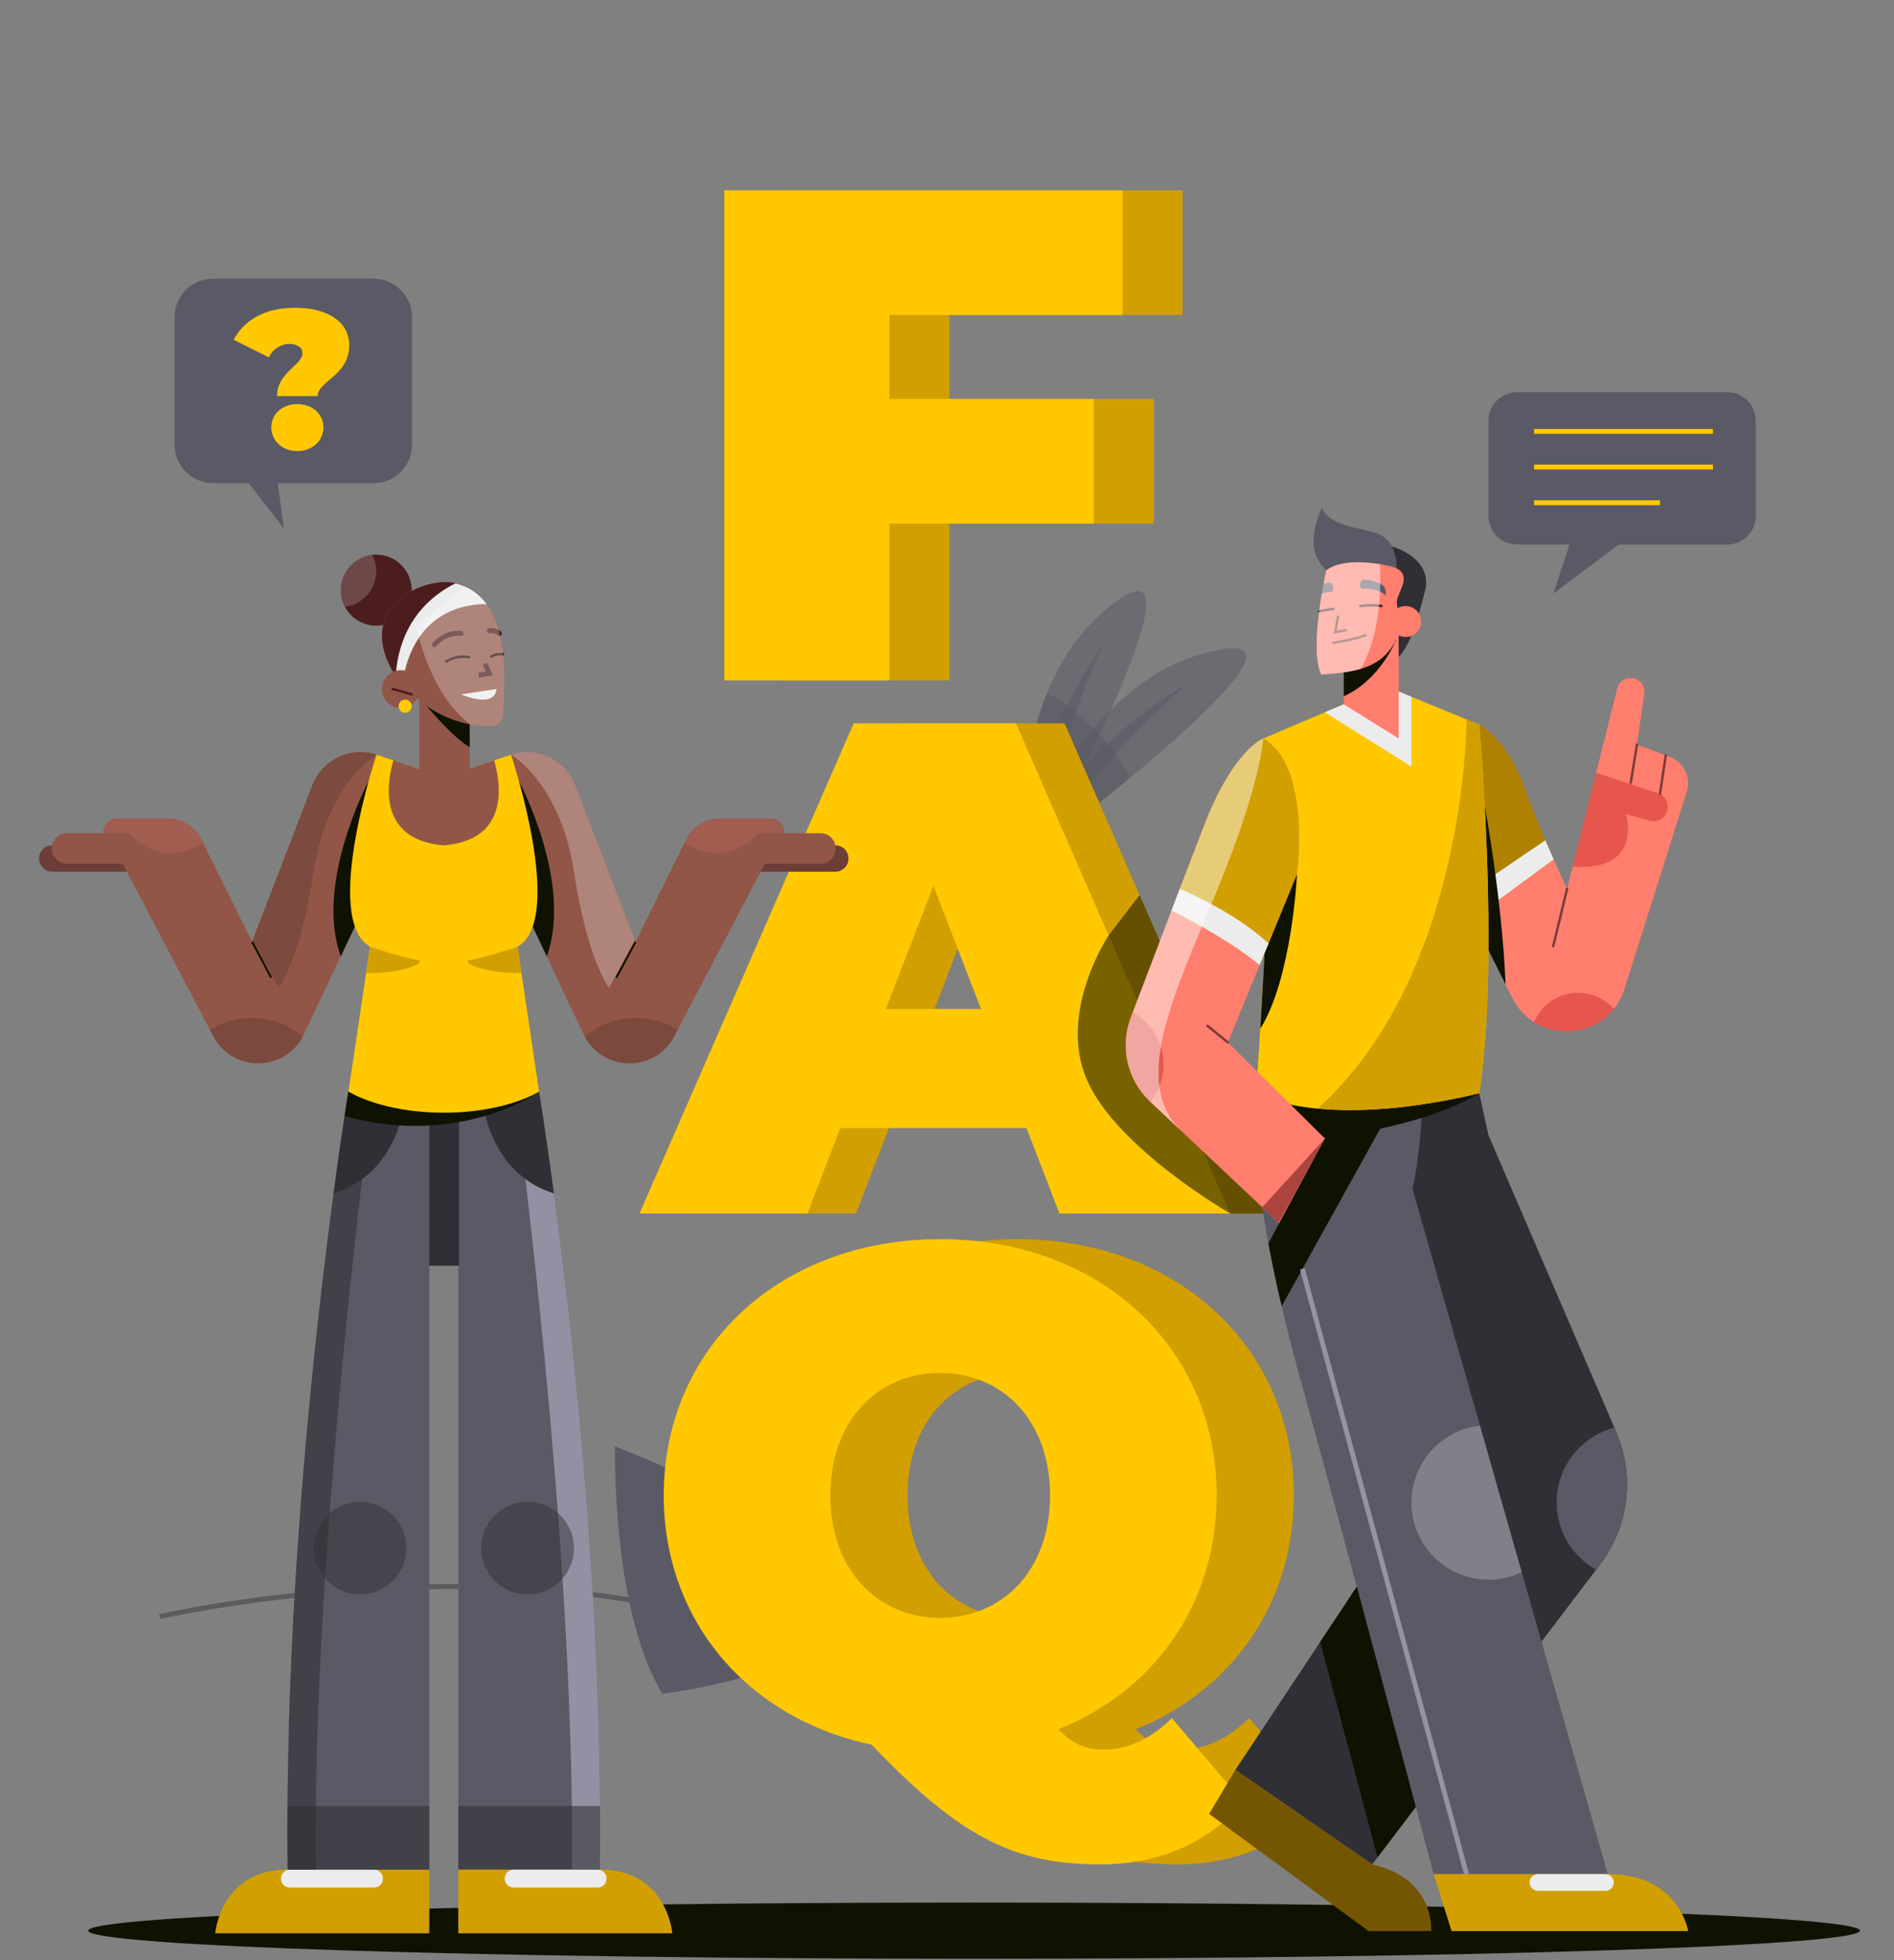
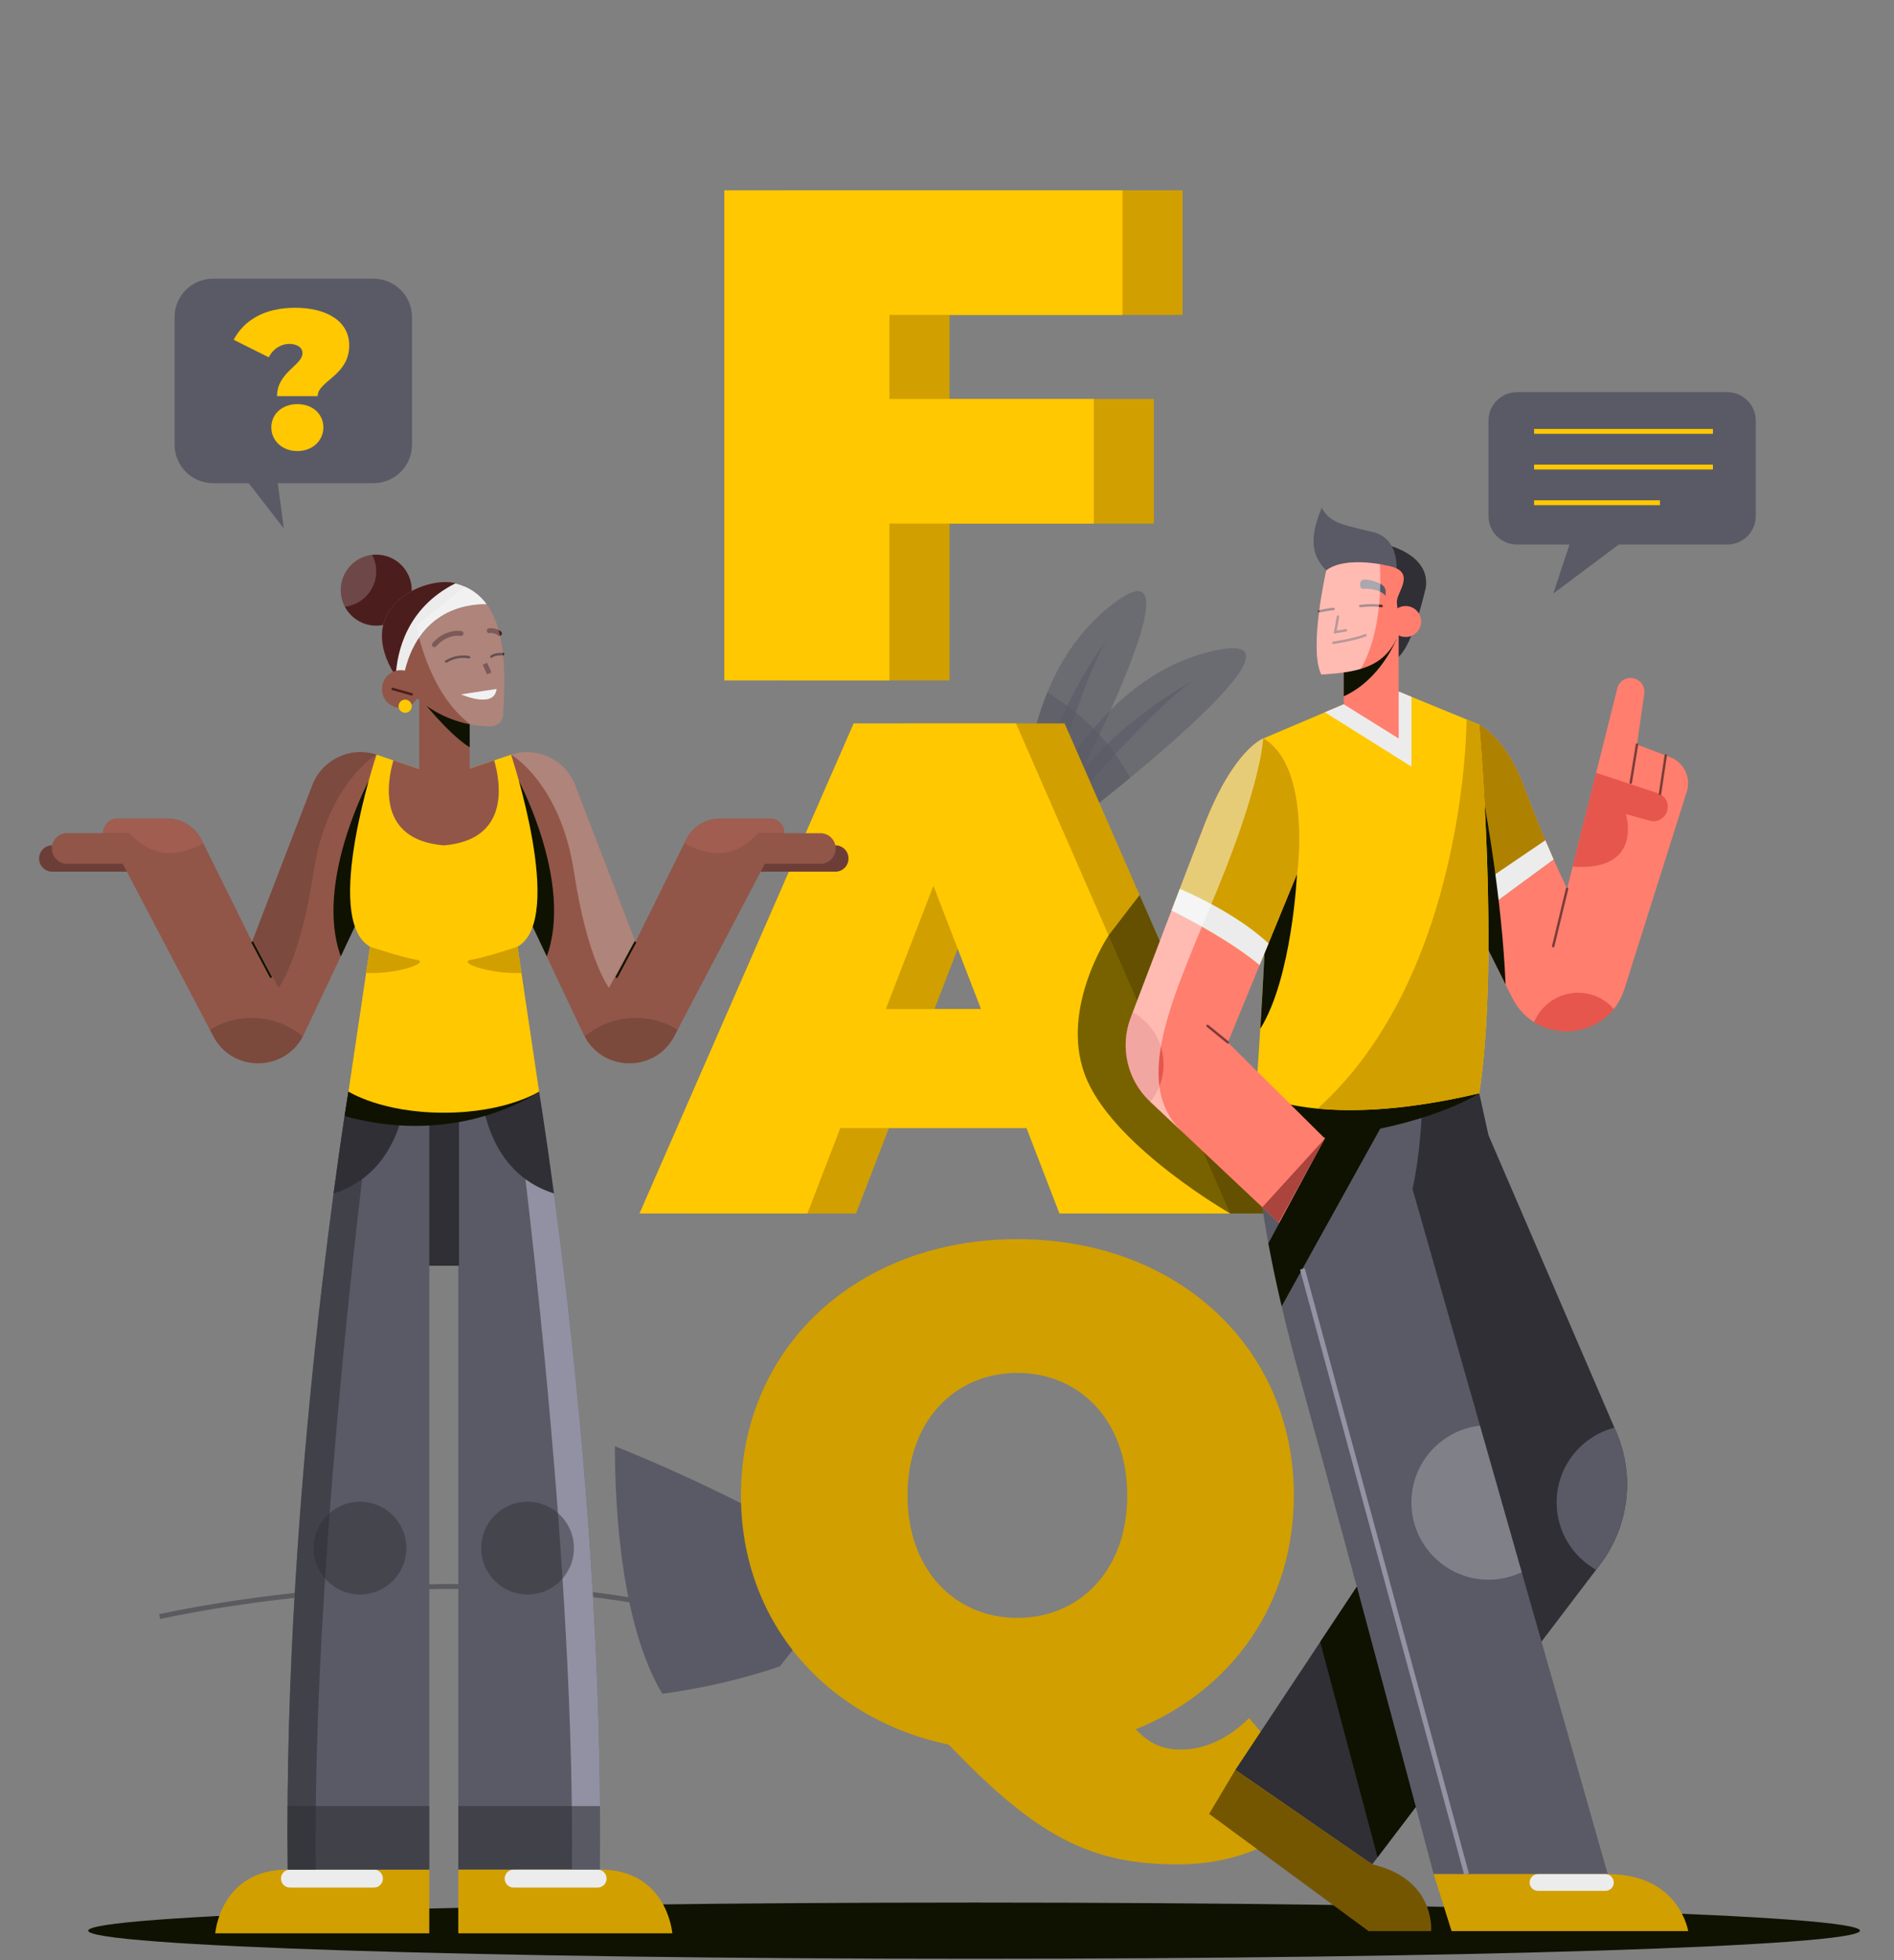
<svg xmlns="http://www.w3.org/2000/svg" width="406" height="420" viewBox="0 0 406 420" fill="none">
  <rect x="0" y="0" width="406" height="420" fill="#808080" stroke="none" />
  <g clip-path="url(#clip0_21_909)">
    <path opacity="0.53" d="M224.82 171.03C224.82 171.03 236.39 144.12 261.08 139.26C285.77 134.39 226.57 179.09 226.57 179.09L224.82 171.03Z" fill="#5A5A66" />
    <path opacity="0.53" d="M225.96 176.32C225.96 176.32 249.46 148.61 257.3 145C265.14 141.38 236.21 153.23 225.65 174.9C225.96 176.32 225.96 176.32 225.96 176.32Z" fill="#5A5A66" />
    <path opacity="0.53" d="M219.67 172.85C219.67 172.85 218.94 143.57 239.34 128.83C259.74 114.09 224.62 179.44 224.62 179.44L219.67 172.85Z" fill="#5A5A66" />
    <path opacity="0.53" d="M222.92 177.17C222.92 177.17 232.7 142.18 238.31 135.62C243.92 129.06 222.59 151.91 222.05 176.01C222.92 177.17 222.92 177.17 222.92 177.17Z" fill="#5A5A66" />
    <path opacity="0.59" d="M224.521 148.35C219.391 160.85 219.671 172.84 219.671 172.84L222.571 176.7C222.921 177.16 222.921 177.16 222.921 177.16L224.631 179.43C224.631 179.43 225.161 178.44 226.061 176.73L226.571 179.08C226.571 179.08 233.841 173.59 242.231 166.67C237.281 157.28 229.531 151.4 224.521 148.35Z" fill="#5A5A66" />
    <path opacity="0.49" d="M34.22 346.39C34.22 346.39 117.93 327.18 175.3 355.02" stroke="#36363D" stroke-width="1.052" stroke-miterlimit="10" />
    <path d="M170.11 353.32C170.73 353.72 171.34 354.11 171.93 354.5C180.94 360.46 179.86 353.62 176.47 345.21C177.07 344.45 177.7 343.64 178.37 342.78C177.1 342.09 175.83 341.43 174.56 340.79C171.23 333.51 167.21 326.48 167.21 326.48C167.21 326.48 151.98 317.97 131.8 309.86C131.83 324.16 133.29 348.27 141.96 362.92C156.33 361.02 167.2 357.03 167.2 357.03C167.2 357.03 167.2 357.03 170.11 353.32Z" fill="#5A5A66" />
    <path d="M283.05 386.13C275.7 394.83 265.05 399.48 252.45 399.48C233.85 399.48 222.3 393.63 203.39 373.83C176.99 368.28 158.83 347.43 158.83 320.42C158.83 288.62 183.88 265.51 218.09 265.51C252.29 265.51 277.35 288.61 277.35 320.42C277.35 343.67 264 362.28 243.45 370.53C246.6 373.83 249.45 374.88 253.2 374.88C258.3 374.88 263.4 372.48 267.75 368.13L283.05 386.13ZM194.54 320.42C194.54 336.77 205.04 346.67 218.09 346.67C231.14 346.67 241.64 336.77 241.64 320.42C241.64 304.07 231.14 294.17 218.09 294.17C205.04 294.16 194.54 304.06 194.54 320.42Z" fill="#D19F00" />
-     <path d="M266.5 386.13C259.15 394.83 248.5 399.48 235.9 399.48C217.3 399.48 205.75 393.63 186.84 373.83C160.44 368.28 142.28 347.43 142.28 320.42C142.28 288.62 167.33 265.51 201.54 265.51C235.74 265.51 260.8 288.61 260.8 320.42C260.8 343.67 247.45 362.28 226.9 370.53C230.05 373.83 232.9 374.88 236.65 374.88C241.75 374.88 246.85 372.48 251.2 368.13L266.5 386.13ZM177.99 320.42C177.99 336.77 188.49 346.67 201.54 346.67C214.59 346.67 225.09 336.77 225.09 320.42C225.09 304.07 214.59 294.17 201.54 294.17C188.49 294.16 177.99 304.06 177.99 320.42Z" fill="#FFC801" />
    <path d="M230.46 241.71H190.55L183.5 260.01H147.5L193.41 155H228.21L274.12 260.01H237.52L230.46 241.71ZM220.71 216.21L210.51 189.81L200.31 216.21H220.71Z" fill="#D19F00" />
    <path d="M203.54 67.49V85.49H247.35V112.19H203.54V145.79H168.14V40.78H253.5V67.48H203.54V67.49Z" fill="#D19F00" />
    <path d="M190.66 67.49V85.49H234.47V112.19H190.66V145.79H155.26V40.78H240.62V67.48H190.66V67.49Z" fill="#FFC801" />
    <path d="M220.04 241.71H180.13L173.08 260.01H137.08L182.99 155H217.79L263.7 260.01H227.1L220.04 241.71ZM210.29 216.21L200.09 189.81L189.89 216.21H210.29Z" fill="#FFC801" />
    <path opacity="0.56" d="M244.29 191.77L237.65 200.41C237.65 200.41 226.56 216.97 233.09 231.59C239.62 246.22 263.71 260.01 263.71 260.01H274.13L244.29 191.77Z" fill="#0F1201" />
    <path d="M208.8 419.7C313.679 419.7 398.7 417.005 398.7 413.68C398.7 410.355 313.679 407.66 208.8 407.66C103.922 407.66 18.9 410.355 18.9 413.68C18.9 417.005 103.922 419.7 208.8 419.7Z" fill="#0F1201" />
    <path d="M317.09 155.26C317.09 155.26 322.84 157.96 326.85 168.95C330.86 179.94 335.92 190.43 335.92 190.43L346.69 147.48C347.09 145.87 348.75 144.92 350.34 145.38L350.39 145.4C351.79 145.81 352.68 147.18 352.47 148.62L350.91 159.53L358.03 162.24C360.98 163.37 362.54 166.6 361.59 169.61L348.22 211.88C344.69 223.04 329.39 224.24 324.15 213.78L315.51 196.49L317.09 155.26Z" fill="#FF7E6E" />
    <path d="M335.92 190.44L332.95 202.73" stroke="#7B3C38" stroke-width="0.523" stroke-miterlimit="10" stroke-linecap="round" />
    <path d="M326.85 168.95C322.84 157.96 317.09 155.26 317.09 155.26L315.52 196.5L315.71 196.88L333.04 184.15C331.25 180.12 328.91 174.6 326.85 168.95Z" fill="#AF8100" />
    <path d="M333.04 184.15C332.49 182.91 331.89 181.52 331.26 180.04L315.75 190.57L315.52 196.5L315.71 196.88L333.04 184.15Z" fill="#ECECEC" />
    <path opacity="0.49" d="M328.85 219.02C334.28 222.43 341.8 221.35 345.94 216.2C344.07 214.07 341.33 212.72 338.28 212.72C334.02 212.72 330.38 215.32 328.85 219.02Z" fill="#CD2E2B" />
    <path d="M350.91 159.53L349.57 167.7" stroke="#7B3C38" stroke-width="0.523" stroke-miterlimit="10" stroke-linecap="round" />
    <path d="M357.07 161.88L355.83 170.15" stroke="#7B3C38" stroke-width="0.523" stroke-miterlimit="10" stroke-linecap="round" />
    <path opacity="0.49" d="M342.15 165.59L355.42 169.98C357.04 170.52 357.9 172.28 357.33 173.88L357.31 173.94C356.77 175.45 355.16 176.28 353.63 175.85L348.53 174.42C348.53 174.42 352.42 186.79 337.12 185.69L342.15 165.59Z" fill="#CD2E2B" />
    <path d="M318.26 172.6L316.07 182.06L315.52 196.5L322.74 210.94C321.97 192.51 318.26 172.6 318.26 172.6Z" fill="#0F1201" />
    <path d="M317.09 234.25L319.07 243.23L346.46 306.82C350.51 316.23 349.18 327.09 342.98 335.25L294.15 399.47L264.81 379.24L316.2 301.77L300 253.69L298.8 232.95L317.09 234.25Z" fill="#2F2F35" />
    <path d="M269.22 234.25C269.22 234.25 266.36 250.55 278.47 294.5C290.58 338.44 307.32 401.56 307.32 401.56H344.64L302.79 254.74C302.79 254.74 304.53 247.75 304.88 236.07C294.07 227.19 269.22 234.25 269.22 234.25Z" fill="#5A5A66" />
    <path d="M298.8 232.95C286.78 229.26 269.22 234.25 269.22 234.25C269.22 234.25 268.67 237.4 269.08 244.66C302.39 244.15 317.09 234.25 317.09 234.25L298.8 232.95Z" fill="#0F1201" />
    <path d="M297.04 147.03L317.09 155.27C317.09 155.27 321.54 205.23 317.09 234.26C282.83 242.37 269.22 234.26 269.22 234.26C269.22 234.26 273.93 172.46 270.79 158.24C288.04 150.91 288.04 150.91 288.04 150.91L297.04 147.03Z" fill="#FFC801" />
    <path d="M284 152.62L302.55 164.26V149.3L297.04 147.03L288.05 150.9C288.04 150.9 288.04 150.9 284 152.62Z" fill="#ECECEC" />
    <path d="M297.04 116.68C297.04 116.68 306.65 118.68 305.64 125.92C303.61 134.33 301.39 140.67 298.38 141.72C295.37 142.77 296.75 132.5 296.75 132.5L295.7 117.27L297.04 116.68Z" fill="#2F2F35" />
    <path d="M299.33 122.37C299.33 122.37 300.17 115.44 294.3 114C288.44 112.56 285.05 112.23 283.34 108.77C280.13 116.36 281.79 119.65 284.29 122.22C291.91 123.29 299.33 122.37 299.33 122.37Z" fill="#5A5A66" />
    <path d="M299.82 135.82V158.23L288.04 150.9V141.03L299.82 135.82Z" fill="#FF7E6E" />
    <path d="M278.03 187.26L271.7 187.75C271.39 199.16 270.73 211.38 270.16 220.43C277.01 209.43 278.03 187.26 278.03 187.26Z" fill="#0F1201" />
    <path d="M288.04 149.2C296.05 145.58 299.33 136.94 299.33 136.94L299.14 136.12L288.04 141.03V149.2Z" fill="#0F1201" />
    <path d="M284.3 122.22C284.3 122.22 280.46 139.13 283.25 144.54C291.27 144.02 297.03 142.97 299.82 135.82C299.82 128.67 298.95 129.54 299.82 127.45C300.69 125.36 302.44 122.39 298.08 121.35C293.72 120.3 287.44 119.78 284.3 122.22Z" fill="#FF7E6E" />
    <path d="M301.31 136.49C303.144 136.49 304.63 135.004 304.63 133.17C304.63 131.337 303.144 129.85 301.31 129.85C299.477 129.85 297.99 131.337 297.99 133.17C297.99 135.004 299.477 136.49 301.31 136.49Z" fill="#FF7E6E" />
    <path d="M282.78 130.99C282.78 130.99 284.81 130.56 285.86 130.47" stroke="#592A29" stroke-width="0.523" stroke-miterlimit="10" stroke-linecap="round" />
    <path d="M291.58 129.86C291.58 129.86 294.07 129.51 296.17 129.86" stroke="#592A29" stroke-width="0.523" stroke-miterlimit="10" stroke-linecap="round" />
    <path d="M291.58 125.58C291.58 125.9 291.84 126.16 292.16 126.15C293.29 126.11 295.78 126.21 297.04 127.67C297.04 127.31 297.04 127.03 297.04 126.8C297.04 126.14 296.69 125.54 296.11 125.21C295.33 124.77 294.1 124.26 292.48 124.18C292 124.16 291.58 124.54 291.58 125.02V125.58Z" fill="#5A5A66" />
-     <path d="M283.35 127.17C284.1 126.95 284.81 126.84 285.29 126.79C285.61 126.76 285.84 126.47 285.8 126.15L285.73 125.6C285.67 125.12 285.21 124.79 284.73 124.88C284.37 124.95 284.04 125.03 283.72 125.13C283.6 125.75 283.47 126.43 283.35 127.17Z" fill="#5A5A66" />
    <path d="M286.81 132.11L286.22 135.45L288.51 135.06" stroke="#7B3C38" stroke-width="0.523" stroke-miterlimit="10" stroke-linecap="round" />
    <path d="M285.8 137.74C285.8 137.74 290.34 137.06 292.7 136.12" stroke="#7B3C38" stroke-width="0.523" stroke-miterlimit="10" stroke-linecap="round" />
    <path d="M270.79 158.23C270.79 158.23 264.43 160.58 258.15 176.8C254.03 187.44 246.84 206.32 242.38 218.06C240 224.33 241.63 231.41 246.51 236.01L274.19 262.07L284 243.94L263.21 223.36L278.03 187.27C278.03 187.26 281.16 164.25 270.79 158.23Z" fill="#FF7E6E" />
    <path d="M278.03 187.26C278.03 187.26 281.17 164.25 270.79 158.23C270.79 158.23 264.43 160.58 258.15 176.8C256.27 181.66 253.74 188.25 251.13 195.09C256.38 197.73 264.29 202.07 270.01 206.79L278.03 187.26Z" fill="#D19F00" />
    <path d="M252.91 190.44C252.33 191.97 251.73 193.52 251.13 195.09C256.38 197.73 264.29 202.07 270.01 206.79L271.92 202.15C265.89 196.52 257.2 192.31 252.91 190.44Z" fill="#ECECEC" />
    <path opacity="0.49" d="M242.82 216.9C242.67 217.29 242.52 217.69 242.38 218.06C240 224.33 241.63 231.41 246.51 236.01L246.59 236.08C248.37 233.89 249.43 231.1 249.43 228.07C249.43 223.25 246.76 219.06 242.82 216.9Z" fill="#CD2E2B" />
    <path d="M263.2 223.35L258.85 219.81" stroke="#7B3C38" stroke-width="0.523" stroke-miterlimit="10" stroke-linecap="round" />
    <path d="M307.32 401.56L311.16 413.77H361.88C361.88 413.77 359.99 401.56 344.64 401.56C329.29 401.56 307.32 401.56 307.32 401.56Z" fill="#D19F00" />
    <path d="M345.93 403.36C345.93 404.35 345.12 405.16 344.13 405.16H329.69C328.7 405.16 327.89 404.35 327.89 403.36C327.89 402.37 328.7 401.56 329.69 401.56H344.13C345.12 401.56 345.93 402.37 345.93 403.36Z" fill="#ECECEC" />
    <path d="M264.8 379.24L259.19 388.66L293.37 413.77H306.78C306.78 413.77 307.81 402.61 294.14 399.47C267.09 380.82 264.8 379.24 264.8 379.24Z" fill="#755600" />
    <path opacity="0.47" d="M284.3 122.22C284.3 122.22 280.46 139.13 283.25 144.54C286.44 144.33 289.27 144.03 291.7 143.31C296.2 135.54 296.02 124.64 295.79 120.89C291.75 120.21 286.93 120.18 284.3 122.22Z" fill="white" />
    <path opacity="0.26" d="M319.11 338.48C321.65 338.48 324.05 337.89 326.2 336.87L317.25 305.47C308.98 306.4 302.55 313.4 302.55 321.92C302.55 331.07 309.97 338.48 319.11 338.48Z" fill="#ECECEC" />
    <path d="M333.68 321.92C333.68 328.12 337.09 333.51 342.13 336.35L342.97 335.24C349.17 327.08 350.5 316.22 346.45 306.81L346.06 305.91C338.94 307.77 333.68 314.22 333.68 321.92Z" fill="#5A5A66" />
    <path d="M271.89 266.4C272.64 270.46 273.58 274.95 274.74 279.9L296.35 240.96L286.11 240.05L271.89 266.4Z" fill="#0F1201" />
    <path d="M370.25 84.02H325.18C321.8 84.02 319.07 86.76 319.07 90.13V110.57C319.07 113.95 321.81 116.68 325.18 116.68H336.43L332.97 127.17L346.99 116.68H370.26C373.64 116.68 376.37 113.94 376.37 110.57V90.13C376.36 86.76 373.62 84.02 370.25 84.02Z" fill="#5A5A66" />
    <path d="M328.85 92.43H367.18" stroke="#FFC801" stroke-width="1.046" stroke-miterlimit="10" />
    <path d="M328.85 100.07H367.18" stroke="#FFC801" stroke-width="1.046" stroke-miterlimit="10" />
    <path d="M328.85 107.72H355.83" stroke="#FFC801" stroke-width="1.046" stroke-miterlimit="10" />
    <path d="M317.09 234.25C321.54 205.22 317.09 155.26 317.09 155.26L314.38 154.15C314.38 154.15 314.44 208.76 282.46 237.53C290.15 238.27 301.47 237.95 317.09 234.25Z" fill="#D19F00" />
    <path d="M279.18 271.89L314.37 401.56" stroke="#9393A5" stroke-width="1.046" stroke-miterlimit="10" />
    <path d="M290.85 339.98L303.49 387.17L295.29 397.96L283 351.81L290.85 339.98Z" fill="#0F1201" />
    <path opacity="0.47" d="M258.15 176.8C254.03 187.44 246.84 206.32 242.38 218.06C240 224.33 241.63 231.41 246.51 236.01L253.5 242.59C242.23 231.98 251.57 213.42 261.02 190.44C270.47 167.45 270.78 158.24 270.78 158.24C270.78 158.24 264.43 160.58 258.15 176.8Z" fill="white" />
    <path d="M284 243.96L270.59 258.68L274.09 261.97L284 243.96Z" fill="#AA443C" />
    <path d="M115.56 233.89C115.56 233.89 129.63 318.46 128.58 400.59C98.24 400.59 98.24 400.59 98.24 400.59V271.2H95.13V234.58L115.56 233.89Z" fill="#5A5A66" />
    <path d="M98.24 400.59V414.25H144.12C144.12 414.25 143.06 400.59 128.58 400.59C114.1 400.59 98.24 400.59 98.24 400.59Z" fill="#D19F00" />
    <path d="M130.03 402.52C130.03 403.59 129.17 404.45 128.1 404.45H110.11C109.04 404.45 108.18 403.59 108.18 402.52C108.18 401.45 109.04 400.59 110.11 400.59H128.1C129.16 400.59 130.03 401.45 130.03 402.52Z" fill="#ECECEC" />
    <path d="M92.02 400.59V414.25H46.14C46.14 414.25 47.2 400.59 61.68 400.59C76.16 400.59 92.02 400.59 92.02 400.59Z" fill="#D19F00" />
    <path d="M60.23 402.52C60.23 403.59 61.09 404.45 62.16 404.45H80.15C81.221 404.45 82.081 403.59 82.081 402.52C82.081 401.45 81.221 400.59 80.15 400.59H62.16C61.09 400.59 60.23 401.45 60.23 402.52Z" fill="#ECECEC" />
    <path d="M128.58 400.59C129.63 318.46 115.56 233.89 115.56 233.89L110.34 234.07C113.26 256.54 123.23 338.27 122.6 400.59C124.45 400.59 126.43 400.59 128.58 400.59Z" fill="#9191A3" />
    <path d="M115.56 233.89L103.15 234.31C103.82 240.11 106.68 251.93 118.75 255.72C116.91 242.04 115.56 233.89 115.56 233.89Z" fill="#2F2F35" />
    <path opacity="0.49" d="M113.09 341.65C118.58 341.65 123.03 337.2 123.03 331.71C123.03 326.22 118.58 321.77 113.09 321.77C107.601 321.77 103.15 326.22 103.15 331.71C103.15 337.2 107.601 341.65 113.09 341.65Z" fill="#2F2F35" />
    <path opacity="0.57" d="M98.24 400.59C98.24 400.59 98.24 400.59 128.58 400.59C128.64 396.06 128.65 391.52 128.62 386.99H98.24V400.59Z" fill="#2F2F35" />
    <path d="M74.7 233.89C74.7 233.89 60.63 318.46 61.68 400.59C92.02 400.59 92.02 400.59 92.02 400.59V271.2H95.13V234.58L74.7 233.89Z" fill="#5A5A66" />
    <path d="M61.68 400.59C60.63 318.46 74.7 233.89 74.7 233.89L79.92 234.07C77 256.53 67.03 338.26 67.67 400.59C65.81 400.59 63.83 400.59 61.68 400.59Z" fill="#414149" />
    <path d="M74.7 233.89L87.11 234.31C86.44 240.11 83.58 251.93 71.51 255.72C73.34 242.04 74.7 233.89 74.7 233.89Z" fill="#2F2F35" />
    <path opacity="0.49" d="M77.171 341.65C82.66 341.65 87.111 337.2 87.111 331.71C87.111 326.22 82.66 321.77 77.171 321.77C71.681 321.77 67.231 326.22 67.231 331.71C67.231 337.2 71.681 341.65 77.171 341.65Z" fill="#2F2F35" />
    <path opacity="0.57" d="M92.02 400.59C92.02 400.59 92.02 400.59 61.68 400.59C61.62 396.06 61.61 391.52 61.64 386.99H92.02V400.59Z" fill="#2F2F35" />
    <path d="M98.389 236.2H92.019V271.21H98.389V236.2Z" fill="#2F2F35" />
    <path d="M74.7 233.89C74.7 233.89 74.39 235.74 73.87 239.14C98.65 246.01 115.55 233.89 115.55 233.89L95.12 234.59L74.7 233.89Z" fill="#0F1201" />
    <path d="M29.42 186.77H11.17C9.63 186.77 8.38 185.52 8.38 183.98V183.92C8.38 182.38 9.63 181.13 11.17 181.13H29.42V186.77Z" fill="#6D3E38" />
    <path d="M80.71 161.7L80.61 161.67C75.03 159.91 69.05 162.79 66.95 168.25L54.04 201.8L43.24 180C41.84 177.17 38.96 175.38 35.81 175.38H25.23C23.51 175.38 22.12 176.77 22.12 178.49V178.52H14.37C12.58 178.52 11.13 179.97 11.13 181.76V181.83C11.13 183.62 12.58 185.07 14.37 185.07H26.3L45.72 222.03C49.89 229.96 61.33 229.72 65.15 221.62L80.69 188.74V161.7H80.71Z" fill="#915648" />
    <path d="M43.24 180C41.84 177.17 38.96 175.38 35.81 175.38H25.23C23.51 175.38 22.12 176.77 22.12 178.49H27.71C27.71 178.49 31.75 183.47 37.48 182.73C40.01 182.4 42.06 181.54 43.57 180.68L43.24 180Z" fill="#A05D50" />
    <path d="M54.04 201.8L58.13 209.48" stroke="#0F1201" stroke-width="0.431" stroke-miterlimit="10" />
    <path opacity="0.55" d="M53.95 218.1C50.67 218.1 47.62 219.04 45.01 220.64L45.73 222.02C49.81 229.79 60.85 229.69 64.9 222.08C61.94 219.6 58.12 218.1 53.95 218.1Z" fill="#6B3F36" />
    <path d="M80.71 172.26L79 167.4C79 167.4 67.36 189.21 73.05 204.92L80.7 188.72V172.26H80.71Z" fill="#0F1201" />
    <path d="M160.84 186.77H179.09C180.63 186.77 181.88 185.52 181.88 183.98V183.92C181.88 182.38 180.63 181.13 179.09 181.13H160.84V186.77Z" fill="#6D3E38" />
    <path d="M109.55 161.7L109.65 161.67C115.23 159.91 121.21 162.79 123.31 168.25L136.23 201.81L147.02 180.01C148.42 177.18 151.3 175.39 154.45 175.39H165.02C166.74 175.39 168.13 176.78 168.13 178.5V178.53H175.88C177.67 178.53 179.12 179.98 179.12 181.77V181.84C179.12 183.63 177.67 185.08 175.88 185.08H163.95L144.53 222.04C140.36 229.97 128.92 229.73 125.09 221.63L109.55 188.75V161.7Z" fill="#915648" />
    <path d="M147.01 180C148.41 177.17 151.29 175.38 154.44 175.38H165.01C166.73 175.38 168.12 176.77 168.12 178.49H162.53C162.53 178.49 158.49 183.47 152.76 182.73C150.23 182.4 148.18 181.54 146.67 180.68L147.01 180Z" fill="#A05D50" />
    <path d="M136.22 201.8L132.12 209.48" stroke="#0F1201" stroke-width="0.431" stroke-miterlimit="10" />
    <path opacity="0.55" d="M136.31 218.1C139.59 218.1 142.64 219.04 145.25 220.64L144.53 222.02C140.45 229.79 129.41 229.69 125.36 222.08C128.32 219.6 132.14 218.1 136.31 218.1Z" fill="#6B3F36" />
    <path d="M109.55 172.26L111.26 167.4C111.26 167.4 122.9 189.21 117.21 204.92L109.56 188.72V172.26H109.55Z" fill="#0F1201" />
    <path d="M110.94 202.85C121.32 196.92 109.55 161.7 109.55 161.7L95.13 166.58L80.71 161.7C80.71 161.7 68.95 196.92 79.32 202.85C74.7 233.89 74.7 233.89 74.7 233.89C74.7 233.89 81.73 238.42 95.13 238.42C108.53 238.42 115.56 233.89 115.56 233.89C115.56 233.89 115.56 233.89 110.94 202.85Z" fill="#FFC801" />
    <path d="M105.93 162.92L95.13 166.58L84.33 162.92C82.98 167.59 80.8 179.95 95.13 181.14C109.46 179.95 107.28 167.59 105.93 162.92Z" fill="#915648" />
    <path d="M110.94 202.85C110.94 202.85 104.17 205.13 101.02 205.64C97.88 206.15 104.8 208.76 111.77 208.48C111.09 203.85 110.94 202.85 110.94 202.85Z" fill="#D19F00" />
    <path d="M100.68 145.26H89.87V171.81H100.68V145.26Z" fill="#915648" />
    <path d="M100.68 145.26H89.87V149.32C89.87 149.32 95.89 157.13 100.68 160.13V145.26Z" fill="#0F1201" />
    <path d="M80.65 134.06C84.853 134.06 88.26 130.653 88.26 126.45C88.26 122.247 84.853 118.84 80.65 118.84C76.447 118.84 73.04 122.247 73.04 126.45C73.04 130.653 76.447 134.06 80.65 134.06Z" fill="#4C1D1D" />
    <path opacity="0.19" d="M80.65 122.44C80.65 121.16 80.33 119.95 79.77 118.9C75.98 119.34 73.04 122.55 73.04 126.46C73.04 127.74 73.36 128.95 73.92 130C77.7 129.56 80.65 126.35 80.65 122.44Z" fill="#FEFEFE" />
    <path d="M89.95 150.06C89.95 150.06 95.83 155.68 105.19 155.59C106.57 155.58 107.72 154.53 107.81 153.15C108.78 139.8 107.78 127.01 97.02 124.83C90.71 123.75 76.57 129.9 83.95 143.44C87.03 148.06 89.95 150.06 89.95 150.06Z" fill="#915648" />
    <path d="M97.03 124.84C90.72 123.76 76.58 129.91 83.96 143.45C84.75 144.63 85.52 145.64 86.24 146.49C88.66 130.86 99.81 129.41 104.34 129.48C102.65 127.14 100.29 125.5 97.03 124.84Z" fill="#4C1D1D" />
    <path d="M84.85 144.71C85.33 145.36 85.8 145.95 86.24 146.48C88.66 130.85 99.81 129.4 104.34 129.47C102.76 127.29 100.58 125.72 97.63 124.99C87.04 130.3 85.11 139.9 84.85 144.71Z" fill="#ECECEC" />
    <path d="M89.95 147.64C89.95 149.87 88.14 151.68 85.91 151.68C83.68 151.68 81.87 149.87 81.87 147.64C81.87 145.41 83.68 143.6 85.91 143.6C88.14 143.6 89.95 145.41 89.95 147.64Z" fill="#915648" />
    <path d="M106.45 147.62L98.84 148.78C98.83 148.78 105.98 151.97 106.45 147.62Z" fill="#ECECEC" />
    <path d="M100.56 140.83C100.56 140.83 98.1 140.21 95.64 141.75" stroke="#2B1010" stroke-width="0.523" stroke-miterlimit="10" stroke-linecap="round" />
    <path d="M105.33 140.71C105.33 140.71 105.85 140.09 107.82 140.16" stroke="#2B1010" stroke-width="0.523" stroke-miterlimit="10" stroke-linecap="round" />
    <path d="M98.83 135.73C98.83 135.73 95.79 135.14 93.1 138.14" stroke="#4C1D1D" stroke-width="1.046" stroke-miterlimit="10" stroke-linecap="round" />
    <path d="M104.87 135.14C104.87 135.14 106.12 134.94 107.07 135.73" stroke="#4C1D1D" stroke-width="1.046" stroke-miterlimit="10" stroke-linecap="round" />
-     <path d="M103.95 142.22L104.87 144.29L102.64 144.68" stroke="#4C1D1D" stroke-width="1.046" stroke-miterlimit="10" />
+     <path d="M103.95 142.22L104.87 144.29" stroke="#4C1D1D" stroke-width="1.046" stroke-miterlimit="10" />
    <path opacity="0.27" d="M107.97 150.81C108.01 150.13 108.03 149.46 108.06 148.79C108.06 148.7 108.07 148.6 108.07 148.51C108.09 147.85 108.1 147.19 108.11 146.54C108.11 146.45 108.11 146.36 108.11 146.27C108.11 145.61 108.11 144.95 108.09 144.31C108.09 144.24 108.09 144.18 108.08 144.12C108.06 143.45 108.03 142.78 107.99 142.12C107.99 142.11 107.99 142.09 107.99 142.08C107.9 140.71 107.76 139.39 107.55 138.12C107.55 138.1 107.54 138.08 107.54 138.06C107.44 137.44 107.32 136.84 107.19 136.26C107.18 136.22 107.17 136.19 107.17 136.15C107.04 135.57 106.89 135 106.72 134.46C106.71 134.43 106.7 134.4 106.69 134.37C106.52 133.81 106.33 133.27 106.12 132.75C106.12 132.74 106.11 132.73 106.11 132.72C105.46 131.12 104.62 129.69 103.56 128.5L103.55 128.49C103.2 128.1 102.83 127.74 102.43 127.4C102.41 127.39 102.4 127.37 102.38 127.36C101.99 127.03 101.57 126.72 101.12 126.45C101.1 126.44 101.08 126.43 101.07 126.42C100.62 126.14 100.14 125.89 99.63 125.67L89.24 134.09C89.24 134.09 91.75 148.49 100.85 155.23C101.37 155.33 101.91 155.4 102.47 155.47C102.7 155.5 102.94 155.52 103.18 155.54C103.37 155.56 103.56 155.57 103.75 155.58C104.23 155.61 104.71 155.63 105.21 155.62C106.59 155.61 107.74 154.56 107.83 153.18C107.88 152.47 107.93 151.76 107.96 151.06C107.96 150.96 107.96 150.89 107.97 150.81Z" fill="white" />
    <path d="M84.17 147.62L88.26 148.77" stroke="#4C1D1D" stroke-width="0.523" stroke-miterlimit="10" stroke-linecap="round" />
    <path d="M88.26 151.32C88.26 152.1 87.63 152.73 86.85 152.73C86.07 152.73 85.44 152.1 85.44 151.32C85.44 150.54 86.07 149.91 86.85 149.91C87.63 149.91 88.26 150.54 88.26 151.32Z" fill="#FFC801" />
    <g opacity="0.27">
      <path d="M123.03 186.77C125.92 205.79 130.54 211.64 130.54 211.64L136.11 201.5L123.31 168.24C121.21 162.78 115.23 159.9 109.65 161.66L109.55 161.69C109.55 161.7 120.13 167.75 123.03 186.77Z" fill="white" />
    </g>
    <g opacity="0.55">
      <path d="M67.23 186.77C64.34 205.79 59.72 211.64 59.72 211.64L54.15 201.5L66.95 168.24C69.05 162.78 75.03 159.9 80.61 161.66L80.71 161.69C80.71 161.7 70.12 167.75 67.23 186.77Z" fill="#6B3F36" />
    </g>
    <path d="M79.32 202.85C79.32 202.85 86.09 205.13 89.24 205.64C92.38 206.15 85.46 208.76 78.49 208.48C79.17 203.85 79.32 202.85 79.32 202.85Z" fill="#D19F00" />
    <path d="M80.06 103.53H45.68C41.12 103.53 37.42 99.83 37.42 95.27V67.97C37.42 63.41 41.12 59.71 45.68 59.71H80.06C84.62 59.71 88.32 63.41 88.32 67.97V95.26C88.33 99.83 84.63 103.53 80.06 103.53Z" fill="#5A5A66" />
    <path d="M64.84 75.68C64.84 74.37 63.57 73.69 62.01 73.69C60.19 73.69 58.5 74.79 57.61 76.56L50.09 72.8C52.25 68.74 56.51 65.95 63.28 65.95C69.92 65.95 74.86 68.74 74.86 74.02C74.86 80.49 68.1 81.63 68.1 84.88H59.39C59.39 79.78 64.84 78.26 64.84 75.68ZM58.16 91.58C58.16 88.75 60.44 86.59 63.74 86.59C67.04 86.59 69.32 88.75 69.32 91.58C69.32 94.37 67.04 96.65 63.74 96.65C60.45 96.65 58.16 94.36 58.16 91.58Z" fill="#FFC801" />
    <path d="M49.35 98.4L60.84 113.24L58.87 98.4H49.35Z" fill="#5A5A66" />
  </g>
  <defs>
    <clipPath id="clip0_21_909">
      <rect width="405.93" height="419.7" fill="white" />
    </clipPath>
  </defs>
</svg>